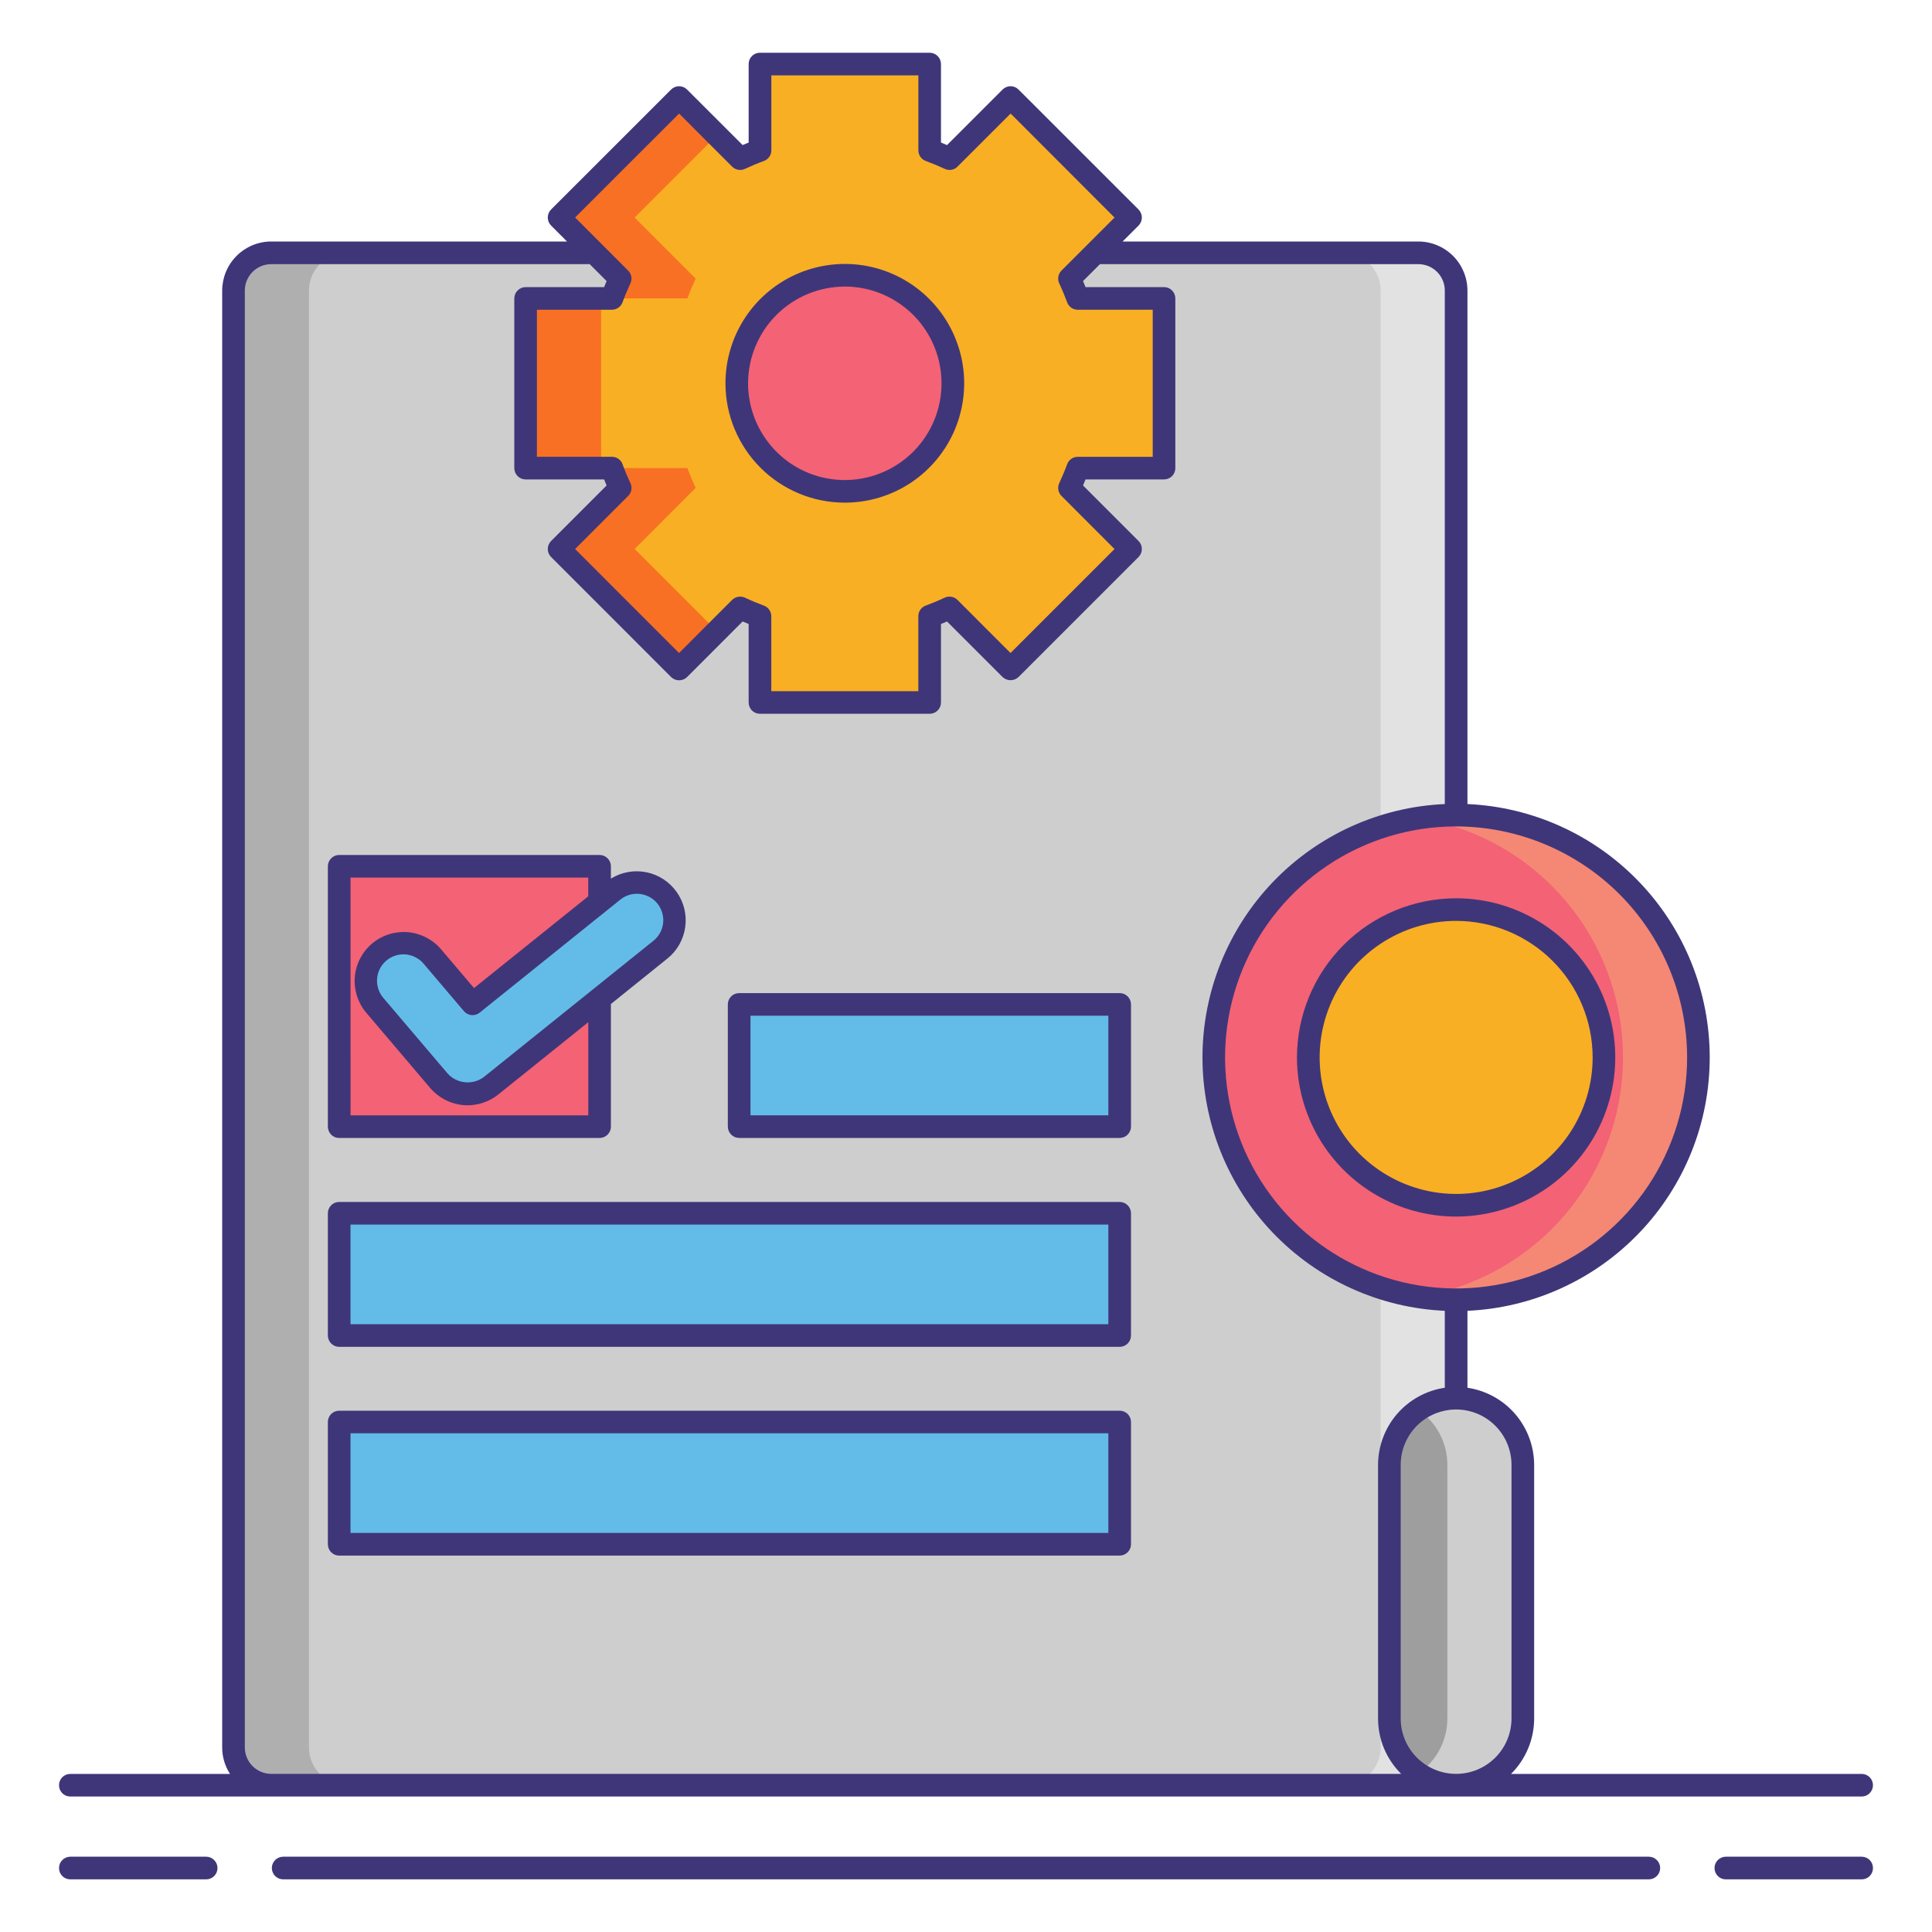
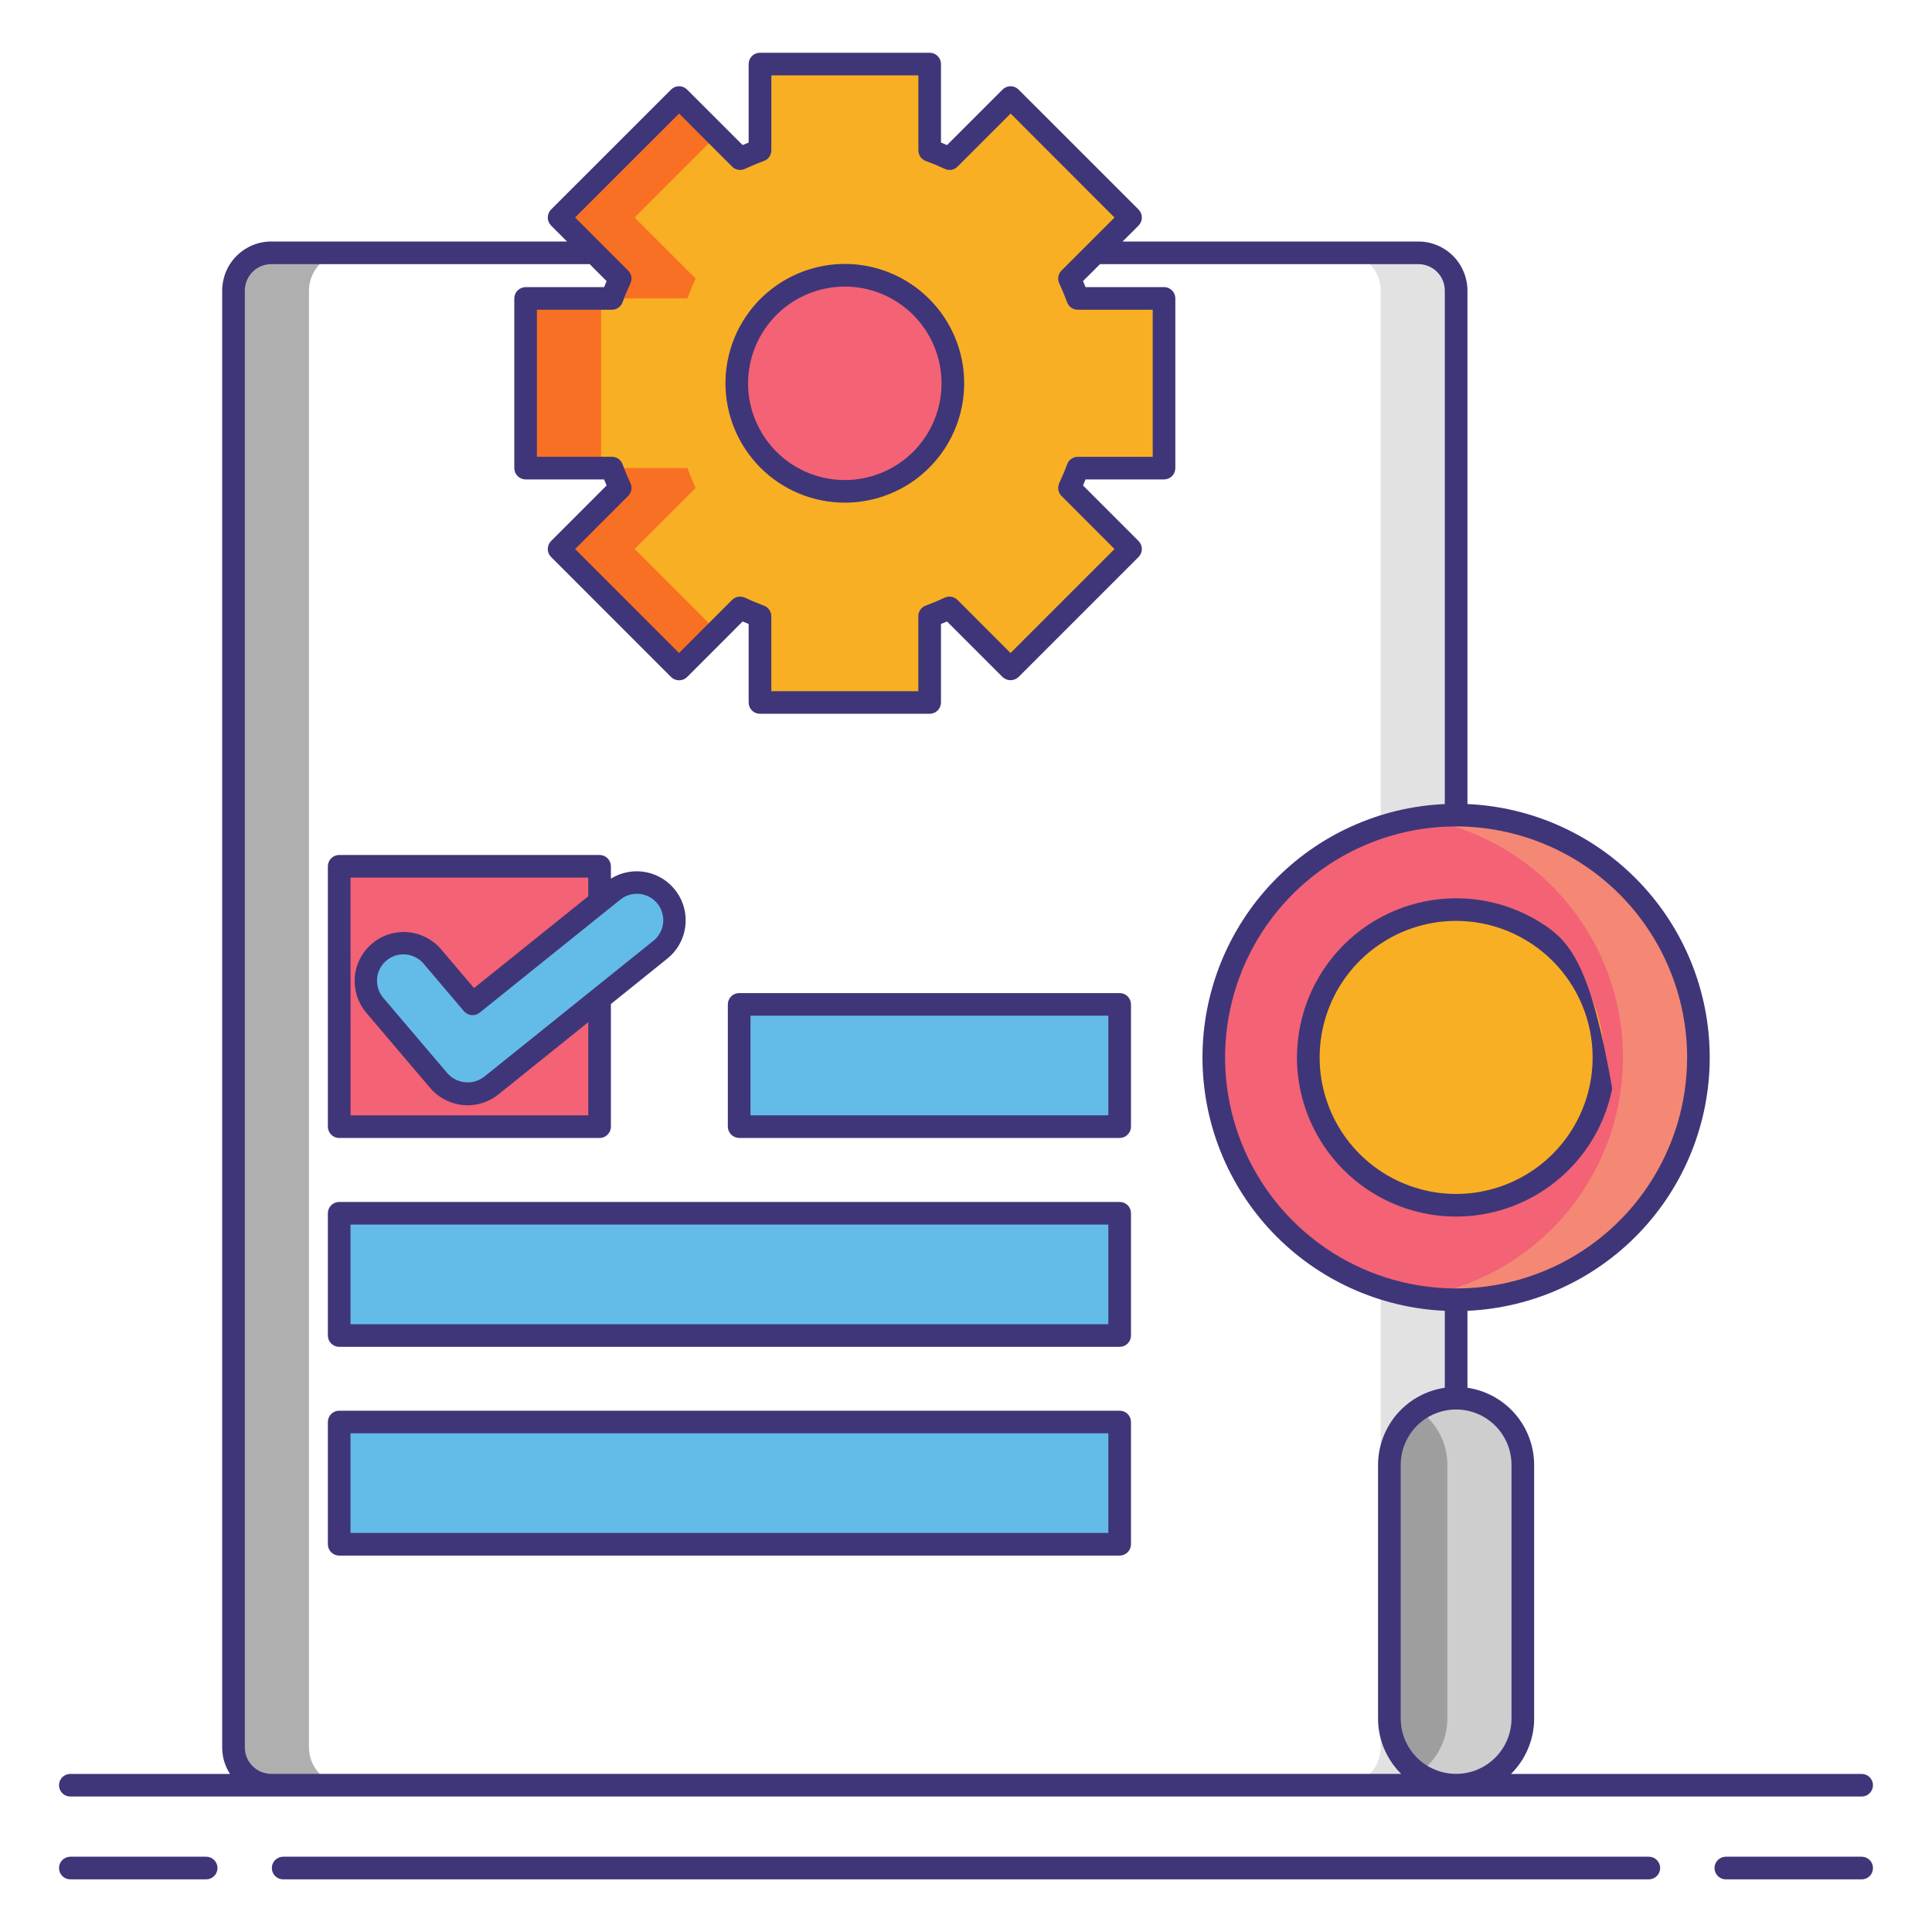
<svg xmlns="http://www.w3.org/2000/svg" width="40" height="40" viewBox="0 0 40 40" fill="none">
-   <path d="M29.366 5.234H5.616C5.185 5.234 4.835 5.584 4.835 6.016V36.18C4.835 36.611 5.185 36.961 5.616 36.961H29.366C29.798 36.961 30.148 36.611 30.148 36.18V6.016C30.148 5.584 29.798 5.234 29.366 5.234Z" fill="#CECECE" />
  <path d="M6.397 36.18V6.016C6.397 5.808 6.48 5.61 6.626 5.463C6.773 5.317 6.972 5.234 7.179 5.234H5.616C5.409 5.234 5.21 5.317 5.064 5.463C4.917 5.61 4.835 5.808 4.835 6.016V36.18C4.835 36.387 4.917 36.586 5.064 36.732C5.21 36.879 5.409 36.961 5.616 36.961H7.179C6.972 36.961 6.773 36.879 6.626 36.732C6.48 36.586 6.397 36.387 6.397 36.18Z" fill="#AFAFAF" />
  <path d="M28.585 36.18V6.016C28.585 5.808 28.503 5.61 28.356 5.463C28.21 5.317 28.011 5.234 27.804 5.234H29.366C29.573 5.234 29.772 5.317 29.919 5.463C30.065 5.61 30.148 5.808 30.148 6.016V36.18C30.148 36.387 30.065 36.586 29.919 36.732C29.772 36.879 29.573 36.961 29.366 36.961H27.804C28.011 36.961 28.21 36.879 28.356 36.732C28.503 36.586 28.585 36.387 28.585 36.18Z" fill="#E2E2E2" />
  <path d="M15.304 20.795H23.182V23.325H15.304V20.795Z" fill="#63BCE7" />
  <path d="M7.022 25.117H23.182V27.648H7.022V25.117Z" fill="#63BCE7" />
  <path d="M7.022 29.441H23.182V31.972H7.022V29.441Z" fill="#63BCE7" />
  <path d="M30.147 26.91C32.919 26.91 35.165 24.664 35.165 21.892C35.165 19.121 32.919 16.875 30.147 16.875C27.376 16.875 25.13 19.121 25.13 21.892C25.13 24.664 27.376 26.91 30.147 26.91Z" fill="#F46275" />
  <path d="M30.148 16.875C29.886 16.875 29.625 16.895 29.366 16.936C30.547 17.122 31.622 17.724 32.399 18.632C33.176 19.541 33.602 20.697 33.602 21.892C33.602 23.088 33.176 24.244 32.399 25.153C31.622 26.061 30.547 26.663 29.366 26.849C30.05 26.957 30.748 26.922 31.417 26.747C32.087 26.572 32.712 26.26 33.256 25.831C33.799 25.402 34.247 24.866 34.573 24.256C34.899 23.645 35.095 22.974 35.149 22.285C35.203 21.595 35.114 20.901 34.887 20.248C34.66 19.594 34.301 18.994 33.831 18.486C33.361 17.978 32.791 17.573 32.158 17.296C31.524 17.018 30.839 16.875 30.148 16.875Z" fill="#F48875" />
  <path d="M31.529 35.579C31.529 35.761 31.493 35.94 31.424 36.108C31.355 36.276 31.253 36.428 31.125 36.556C30.996 36.684 30.844 36.786 30.676 36.855C30.509 36.925 30.329 36.961 30.148 36.961C29.782 36.961 29.43 36.815 29.171 36.556C28.912 36.297 28.767 35.946 28.767 35.579V30.328C28.767 29.962 28.912 29.611 29.171 29.352C29.43 29.093 29.782 28.947 30.148 28.947C30.329 28.947 30.509 28.983 30.676 29.052C30.844 29.122 30.996 29.224 31.125 29.352C31.253 29.48 31.355 29.632 31.424 29.8C31.493 29.968 31.529 30.147 31.529 30.328V35.579Z" fill="#9E9E9E" />
  <path d="M30.148 28.947C29.869 28.947 29.596 29.032 29.366 29.19C29.551 29.317 29.703 29.487 29.807 29.685C29.912 29.883 29.966 30.104 29.966 30.328V35.578C29.966 35.803 29.912 36.024 29.807 36.222C29.703 36.42 29.551 36.59 29.366 36.717C29.574 36.859 29.816 36.943 30.067 36.957C30.318 36.972 30.569 36.918 30.791 36.801C31.014 36.684 31.2 36.508 31.33 36.292C31.46 36.077 31.529 35.83 31.529 35.578V30.328C31.529 29.962 31.383 29.611 31.124 29.352C30.865 29.093 30.514 28.947 30.148 28.947Z" fill="#CECECE" />
  <path d="M30.148 24.953C31.838 24.953 33.208 23.583 33.208 21.893C33.208 20.202 31.838 18.832 30.148 18.832C28.457 18.832 27.087 20.202 27.087 21.893C27.087 23.583 28.457 24.953 30.148 24.953Z" fill="#F8AF23" />
  <path d="M7.022 17.934H12.413V23.325H7.022V17.934Z" fill="#F46275" />
  <path d="M9.681 22.648C9.568 22.648 9.456 22.623 9.353 22.576C9.25 22.528 9.159 22.459 9.085 22.372L7.757 20.81C7.691 20.732 7.64 20.641 7.609 20.544C7.577 20.446 7.566 20.343 7.574 20.241C7.582 20.139 7.61 20.039 7.657 19.948C7.704 19.856 7.768 19.775 7.847 19.709C8.004 19.574 8.209 19.508 8.416 19.525C8.622 19.542 8.814 19.64 8.948 19.798L9.784 20.781L12.696 18.441C12.858 18.312 13.064 18.252 13.27 18.274C13.476 18.297 13.664 18.4 13.794 18.561C13.923 18.723 13.983 18.929 13.961 19.135C13.939 19.34 13.836 19.529 13.675 19.659L10.17 22.475C10.031 22.587 9.859 22.648 9.681 22.648Z" fill="#63BCE7" />
  <path d="M22.314 9.691C22.264 9.832 22.206 9.968 22.144 10.102L23.407 11.366L20.923 13.85L19.659 12.586C19.525 12.649 19.388 12.706 19.248 12.757V14.545H15.735V12.757C15.596 12.707 15.459 12.649 15.325 12.587L14.061 13.85L11.576 11.366L12.84 10.102C12.777 9.968 12.72 9.832 12.67 9.691H10.882V6.178H12.669C12.72 6.039 12.777 5.902 12.84 5.767L11.576 4.504L14.061 2.019L15.324 3.285C15.459 3.223 15.596 3.164 15.735 3.113V1.326H19.248V3.112C19.388 3.163 19.525 3.222 19.659 3.284L20.922 2.019L23.407 4.503L22.143 5.767C22.206 5.901 22.263 6.038 22.314 6.178H24.1V9.691H22.314Z" fill="#F8AF23" />
  <path d="M14.402 10.102C14.34 9.968 14.283 9.832 14.232 9.691H12.669C12.72 9.832 12.777 9.968 12.84 10.102L11.576 11.366L14.06 13.85L14.842 13.069L13.139 11.366L14.402 10.102Z" fill="#F87023" />
  <path d="M14.402 5.768L13.139 4.504L14.842 2.801L14.06 2.02L11.576 4.504L12.84 5.768C12.777 5.902 12.72 6.039 12.669 6.178H14.232C14.283 6.039 14.34 5.902 14.402 5.768Z" fill="#F87023" />
  <path d="M10.882 6.178H12.445V9.691H10.882V6.178Z" fill="#F87023" />
  <path d="M17.491 10.171C18.726 10.171 19.728 9.17 19.728 7.934C19.728 6.699 18.726 5.697 17.491 5.697C16.256 5.697 15.254 6.699 15.254 7.934C15.254 9.17 16.256 10.171 17.491 10.171Z" fill="#F46275" />
  <path d="M23.182 20.561H15.304C15.242 20.561 15.182 20.585 15.138 20.629C15.094 20.673 15.069 20.733 15.069 20.795V23.325C15.069 23.387 15.094 23.447 15.138 23.491C15.182 23.535 15.242 23.56 15.304 23.56H23.182C23.244 23.56 23.303 23.535 23.347 23.491C23.391 23.447 23.416 23.387 23.416 23.325V20.795C23.416 20.733 23.391 20.673 23.347 20.629C23.303 20.585 23.244 20.561 23.182 20.561ZM22.947 23.091H15.538V21.029H22.947V23.091Z" fill="#3F3679" />
  <path d="M23.182 24.885H7.022C6.96 24.885 6.901 24.91 6.857 24.953C6.813 24.997 6.788 25.057 6.788 25.119V27.65C6.788 27.713 6.813 27.772 6.857 27.816C6.901 27.86 6.96 27.885 7.022 27.885H23.182C23.244 27.885 23.303 27.86 23.347 27.816C23.391 27.772 23.416 27.713 23.416 27.65V25.119C23.416 25.057 23.391 24.997 23.347 24.953C23.303 24.91 23.244 24.885 23.182 24.885ZM22.947 27.416H7.257V25.354H22.947V27.416Z" fill="#3F3679" />
  <path d="M23.181 29.207H7.022C6.96 29.207 6.9 29.232 6.856 29.275C6.813 29.319 6.788 29.379 6.788 29.441V31.972C6.788 32.035 6.813 32.094 6.856 32.138C6.9 32.182 6.96 32.207 7.022 32.207H23.181C23.244 32.207 23.303 32.182 23.347 32.138C23.391 32.094 23.416 32.035 23.416 31.972V29.441C23.416 29.379 23.391 29.319 23.347 29.275C23.303 29.232 23.244 29.207 23.181 29.207ZM22.947 31.738H7.257V29.675H22.947V31.738Z" fill="#3F3679" />
-   <path d="M26.852 21.893C26.852 22.544 27.046 23.181 27.408 23.723C27.77 24.265 28.285 24.687 28.887 24.937C29.489 25.186 30.151 25.252 30.79 25.124C31.43 24.997 32.017 24.683 32.477 24.223C32.938 23.762 33.252 23.175 33.379 22.536C33.506 21.896 33.441 21.234 33.192 20.632C32.942 20.03 32.52 19.515 31.978 19.153C31.436 18.791 30.799 18.598 30.148 18.598C29.274 18.599 28.436 18.946 27.819 19.564C27.201 20.181 26.854 21.019 26.852 21.893ZM32.974 21.893C32.974 22.452 32.808 22.998 32.498 23.463C32.187 23.928 31.746 24.29 31.229 24.504C30.713 24.718 30.145 24.774 29.596 24.665C29.048 24.555 28.544 24.286 28.149 23.891C27.754 23.496 27.485 22.992 27.376 22.444C27.267 21.896 27.323 21.328 27.537 20.811C27.75 20.295 28.113 19.853 28.578 19.543C29.042 19.232 29.589 19.066 30.148 19.066C30.897 19.067 31.615 19.365 32.145 19.895C32.675 20.425 32.973 21.143 32.974 21.893Z" fill="#3F3679" />
+   <path d="M26.852 21.893C26.852 22.544 27.046 23.181 27.408 23.723C27.77 24.265 28.285 24.687 28.887 24.937C29.489 25.186 30.151 25.252 30.79 25.124C31.43 24.997 32.017 24.683 32.477 24.223C32.938 23.762 33.252 23.175 33.379 22.536C32.942 20.03 32.52 19.515 31.978 19.153C31.436 18.791 30.799 18.598 30.148 18.598C29.274 18.599 28.436 18.946 27.819 19.564C27.201 20.181 26.854 21.019 26.852 21.893ZM32.974 21.893C32.974 22.452 32.808 22.998 32.498 23.463C32.187 23.928 31.746 24.29 31.229 24.504C30.713 24.718 30.145 24.774 29.596 24.665C29.048 24.555 28.544 24.286 28.149 23.891C27.754 23.496 27.485 22.992 27.376 22.444C27.267 21.896 27.323 21.328 27.537 20.811C27.75 20.295 28.113 19.853 28.578 19.543C29.042 19.232 29.589 19.066 30.148 19.066C30.897 19.067 31.615 19.365 32.145 19.895C32.675 20.425 32.973 21.143 32.974 21.893Z" fill="#3F3679" />
  <path d="M7.022 23.561H12.413C12.475 23.561 12.535 23.536 12.579 23.492C12.623 23.448 12.648 23.389 12.648 23.327V20.787L13.821 19.843C14.022 19.681 14.152 19.448 14.187 19.192C14.222 18.936 14.159 18.677 14.009 18.467C13.86 18.256 13.636 18.11 13.383 18.059C13.13 18.008 12.867 18.055 12.648 18.191V17.936C12.648 17.873 12.623 17.814 12.579 17.77C12.535 17.726 12.475 17.701 12.413 17.701H7.022C6.96 17.701 6.901 17.726 6.857 17.77C6.813 17.814 6.788 17.873 6.788 17.936V23.326C6.788 23.357 6.794 23.387 6.806 23.416C6.818 23.445 6.835 23.47 6.857 23.492C6.878 23.514 6.904 23.531 6.933 23.543C6.961 23.555 6.992 23.561 7.022 23.561ZM13.245 18.508C13.352 18.52 13.454 18.563 13.537 18.632C13.62 18.702 13.68 18.794 13.71 18.898C13.741 19.002 13.74 19.113 13.707 19.216C13.675 19.319 13.612 19.41 13.528 19.478L10.023 22.294C9.911 22.38 9.77 22.421 9.629 22.407C9.489 22.394 9.358 22.328 9.264 22.222L7.936 20.66C7.868 20.58 7.825 20.483 7.811 20.38C7.797 20.276 7.812 20.171 7.856 20.076C7.9 19.982 7.97 19.901 8.058 19.845C8.145 19.789 8.248 19.759 8.352 19.759C8.367 19.759 8.382 19.759 8.397 19.76C8.468 19.766 8.538 19.786 8.602 19.819C8.666 19.851 8.723 19.896 8.769 19.951L9.605 20.935C9.645 20.981 9.701 21.011 9.761 21.017C9.822 21.022 9.883 21.004 9.931 20.966L12.844 18.625C12.899 18.58 12.964 18.547 13.032 18.526C13.101 18.506 13.173 18.5 13.245 18.508ZM7.257 18.17H12.179V18.557L9.814 20.457L9.127 19.648C8.951 19.445 8.703 19.32 8.436 19.299C8.169 19.279 7.905 19.364 7.7 19.538C7.496 19.712 7.369 19.959 7.346 20.226C7.324 20.492 7.407 20.758 7.579 20.963L8.907 22.526C9.078 22.727 9.322 22.854 9.585 22.879C9.848 22.904 10.111 22.825 10.317 22.66L12.18 21.163V23.092H7.258L7.257 18.17Z" fill="#3F3679" />
  <path d="M4.269 38.441H1.456C1.394 38.441 1.334 38.466 1.29 38.51C1.246 38.554 1.222 38.614 1.222 38.676C1.222 38.738 1.246 38.798 1.29 38.842C1.334 38.886 1.394 38.91 1.456 38.91H4.269C4.331 38.91 4.39 38.886 4.434 38.842C4.478 38.798 4.503 38.738 4.503 38.676C4.503 38.614 4.478 38.554 4.434 38.51C4.39 38.466 4.331 38.441 4.269 38.441Z" fill="#3F3679" />
  <path d="M38.544 38.441H35.731C35.669 38.441 35.61 38.466 35.566 38.51C35.522 38.554 35.497 38.614 35.497 38.676C35.497 38.738 35.522 38.798 35.566 38.842C35.61 38.886 35.669 38.91 35.731 38.91H38.544C38.606 38.91 38.666 38.886 38.71 38.842C38.754 38.798 38.778 38.738 38.778 38.676C38.778 38.614 38.754 38.554 38.71 38.51C38.666 38.466 38.606 38.441 38.544 38.441Z" fill="#3F3679" />
  <path d="M34.137 38.441H5.863C5.8 38.441 5.741 38.466 5.697 38.51C5.653 38.554 5.628 38.613 5.628 38.675C5.628 38.738 5.653 38.797 5.697 38.841C5.741 38.885 5.8 38.91 5.863 38.91H34.137C34.199 38.91 34.259 38.885 34.303 38.841C34.347 38.797 34.372 38.738 34.372 38.675C34.372 38.613 34.347 38.554 34.303 38.51C34.259 38.466 34.199 38.441 34.137 38.441Z" fill="#3F3679" />
  <path d="M38.544 37.195C38.606 37.195 38.665 37.171 38.709 37.127C38.753 37.083 38.778 37.023 38.778 36.961C38.778 36.899 38.753 36.839 38.709 36.795C38.665 36.751 38.606 36.727 38.544 36.727H31.284C31.436 36.577 31.556 36.398 31.638 36.201C31.721 36.004 31.763 35.793 31.763 35.58V30.329C31.762 29.942 31.622 29.567 31.369 29.274C31.115 28.981 30.765 28.789 30.382 28.732V27.139C31.732 27.078 33.008 26.499 33.942 25.522C34.877 24.545 35.398 23.245 35.398 21.893C35.398 20.541 34.877 19.241 33.942 18.264C33.008 17.286 31.732 16.707 30.382 16.647V6.016C30.381 5.746 30.274 5.488 30.084 5.298C29.893 5.108 29.635 5 29.366 5H23.242L23.573 4.67C23.616 4.626 23.641 4.566 23.641 4.504C23.641 4.442 23.616 4.382 23.573 4.338L21.088 1.854C21.044 1.81 20.985 1.785 20.922 1.785C20.86 1.785 20.801 1.81 20.757 1.854L19.607 3.004C19.565 2.985 19.523 2.968 19.482 2.951V1.326C19.482 1.264 19.457 1.204 19.413 1.16C19.369 1.116 19.31 1.092 19.247 1.092H15.734C15.672 1.092 15.612 1.116 15.569 1.16C15.524 1.204 15.5 1.264 15.5 1.326V2.951C15.458 2.968 15.416 2.985 15.375 3.003L14.225 1.854C14.181 1.81 14.121 1.785 14.059 1.785C13.997 1.785 13.938 1.81 13.894 1.854L11.409 4.338C11.365 4.382 11.341 4.442 11.341 4.504C11.341 4.566 11.365 4.625 11.409 4.669L11.739 5H5.616C5.347 5 5.089 5.107 4.898 5.298C4.708 5.488 4.601 5.746 4.6 6.015V36.18C4.6 36.374 4.656 36.564 4.762 36.727H1.456C1.394 36.727 1.334 36.751 1.29 36.795C1.246 36.839 1.222 36.899 1.222 36.961C1.222 37.023 1.246 37.083 1.29 37.127C1.334 37.171 1.394 37.195 1.456 37.195H38.544ZM31.294 30.329V35.579C31.294 35.883 31.173 36.175 30.958 36.39C30.743 36.605 30.451 36.726 30.147 36.726C29.843 36.726 29.551 36.605 29.336 36.39C29.121 36.175 29 35.883 29 35.579V30.329C29 30.025 29.121 29.733 29.336 29.518C29.551 29.303 29.843 29.182 30.147 29.182C30.451 29.182 30.743 29.303 30.958 29.518C31.173 29.733 31.294 30.025 31.294 30.329V30.329ZM34.93 21.893C34.93 22.839 34.649 23.763 34.124 24.55C33.598 25.337 32.851 25.95 31.977 26.312C31.103 26.674 30.142 26.769 29.214 26.584C28.286 26.4 27.434 25.944 26.765 25.275C26.096 24.606 25.64 23.754 25.456 22.826C25.271 21.898 25.366 20.937 25.728 20.063C26.09 19.189 26.703 18.442 27.49 17.916C28.276 17.39 29.201 17.11 30.147 17.11C31.415 17.112 32.631 17.616 33.528 18.512C34.424 19.409 34.929 20.625 34.93 21.893H34.93ZM14.06 2.351L15.158 3.45C15.192 3.484 15.236 3.507 15.284 3.515C15.331 3.523 15.38 3.517 15.424 3.496C15.56 3.433 15.688 3.379 15.815 3.333C15.861 3.317 15.899 3.287 15.927 3.247C15.955 3.208 15.97 3.161 15.97 3.113V1.561H19.014V3.113C19.014 3.161 19.029 3.208 19.056 3.247C19.084 3.287 19.123 3.317 19.168 3.333C19.295 3.38 19.424 3.433 19.56 3.496C19.604 3.517 19.652 3.523 19.7 3.515C19.748 3.507 19.791 3.484 19.825 3.449L20.924 2.351L23.075 4.504L21.977 5.602C21.943 5.636 21.92 5.68 21.912 5.727C21.904 5.775 21.91 5.824 21.93 5.867C21.994 6.004 22.047 6.133 22.094 6.259C22.11 6.304 22.14 6.343 22.179 6.371C22.219 6.398 22.266 6.413 22.314 6.413H23.866V9.458H22.314C22.266 9.458 22.219 9.472 22.18 9.5C22.14 9.528 22.11 9.567 22.094 9.612C22.048 9.738 21.994 9.866 21.93 10.004C21.91 10.047 21.904 10.096 21.912 10.143C21.92 10.191 21.943 10.234 21.977 10.268L23.075 11.367L20.922 13.52L19.824 12.421C19.79 12.387 19.746 12.364 19.699 12.356C19.651 12.347 19.602 12.354 19.558 12.374C19.422 12.438 19.294 12.491 19.167 12.538C19.122 12.554 19.083 12.584 19.055 12.623C19.027 12.663 19.013 12.71 19.013 12.758V14.31H15.969V12.758C15.969 12.71 15.954 12.663 15.926 12.624C15.899 12.584 15.86 12.554 15.814 12.538C15.687 12.491 15.559 12.438 15.423 12.374C15.379 12.354 15.33 12.348 15.283 12.356C15.235 12.364 15.191 12.387 15.157 12.421L14.059 13.52L11.907 11.367L13.005 10.268C13.04 10.234 13.062 10.191 13.071 10.143C13.079 10.095 13.073 10.046 13.052 10.003C12.989 9.866 12.935 9.738 12.889 9.611C12.873 9.566 12.843 9.527 12.803 9.499C12.764 9.472 12.717 9.457 12.669 9.457H11.116V6.413H12.668C12.716 6.413 12.763 6.398 12.803 6.371C12.842 6.343 12.872 6.304 12.889 6.259C12.935 6.132 12.988 6.004 13.052 5.867C13.072 5.824 13.079 5.775 13.071 5.727C13.062 5.68 13.039 5.636 13.005 5.602L11.907 4.503L14.06 2.351ZM5.069 36.179V6.016C5.069 5.871 5.127 5.732 5.229 5.629C5.332 5.526 5.471 5.469 5.616 5.469H12.182C12.191 5.468 12.198 5.468 12.206 5.466L12.559 5.82C12.541 5.861 12.524 5.903 12.507 5.945H10.882C10.82 5.945 10.761 5.969 10.717 6.013C10.673 6.057 10.648 6.117 10.648 6.179V9.692C10.648 9.754 10.673 9.814 10.717 9.858C10.761 9.902 10.82 9.926 10.882 9.926H12.507C12.524 9.968 12.541 10.009 12.559 10.051L11.41 11.201C11.366 11.245 11.341 11.305 11.341 11.367C11.341 11.429 11.366 11.489 11.41 11.532L13.894 14.017C13.938 14.061 13.998 14.085 14.06 14.085C14.122 14.085 14.182 14.061 14.226 14.017L15.375 12.867C15.416 12.885 15.458 12.902 15.5 12.919V14.544C15.5 14.606 15.524 14.666 15.569 14.71C15.612 14.754 15.672 14.778 15.734 14.778H19.247C19.31 14.778 19.369 14.754 19.413 14.71C19.457 14.666 19.482 14.606 19.482 14.544V12.919C19.523 12.902 19.565 12.885 19.607 12.867L20.757 14.017C20.802 14.059 20.861 14.083 20.922 14.083C20.984 14.083 21.043 14.059 21.088 14.017L23.573 11.532C23.616 11.488 23.641 11.429 23.641 11.367C23.641 11.304 23.616 11.245 23.573 11.201L22.423 10.051C22.441 10.009 22.459 9.967 22.475 9.926H24.1C24.162 9.926 24.222 9.901 24.266 9.858C24.31 9.814 24.334 9.754 24.334 9.692V6.179C24.334 6.117 24.31 6.057 24.266 6.013C24.222 5.969 24.162 5.944 24.1 5.944H22.475C22.459 5.903 22.441 5.862 22.423 5.819L22.774 5.469H29.366C29.511 5.469 29.65 5.526 29.753 5.629C29.855 5.731 29.913 5.871 29.913 6.016V16.647C28.562 16.707 27.287 17.286 26.352 18.263C25.418 19.241 24.896 20.541 24.896 21.893C24.896 23.245 25.418 24.545 26.352 25.522C27.287 26.499 28.562 27.078 29.913 27.139V28.732C29.53 28.788 29.179 28.981 28.925 29.274C28.672 29.567 28.532 29.941 28.531 30.329V35.579C28.531 35.792 28.573 36.004 28.655 36.2C28.738 36.397 28.858 36.576 29.01 36.726H5.616C5.471 36.726 5.332 36.668 5.23 36.566C5.127 36.464 5.069 36.325 5.069 36.18V36.179Z" fill="#3F3679" />
  <path d="M17.491 10.407C17.98 10.407 18.457 10.262 18.864 9.991C19.27 9.719 19.587 9.333 19.774 8.882C19.961 8.43 20.01 7.934 19.915 7.454C19.819 6.975 19.584 6.534 19.238 6.189C18.893 5.843 18.453 5.608 17.973 5.512C17.494 5.417 16.997 5.466 16.545 5.653C16.094 5.84 15.708 6.156 15.436 6.563C15.165 6.969 15.02 7.447 15.02 7.936C15.02 8.591 15.281 9.219 15.744 9.683C16.207 10.146 16.835 10.407 17.491 10.407ZM17.491 5.933C17.887 5.933 18.274 6.051 18.603 6.271C18.933 6.491 19.189 6.804 19.341 7.17C19.492 7.536 19.532 7.938 19.455 8.327C19.378 8.715 19.187 9.072 18.907 9.352C18.627 9.632 18.27 9.823 17.881 9.9C17.493 9.977 17.09 9.938 16.724 9.786C16.358 9.634 16.046 9.378 15.826 9.048C15.606 8.719 15.488 8.332 15.488 7.936C15.489 7.405 15.7 6.896 16.076 6.52C16.451 6.145 16.96 5.934 17.491 5.933V5.933Z" fill="#3F3679" />
</svg>